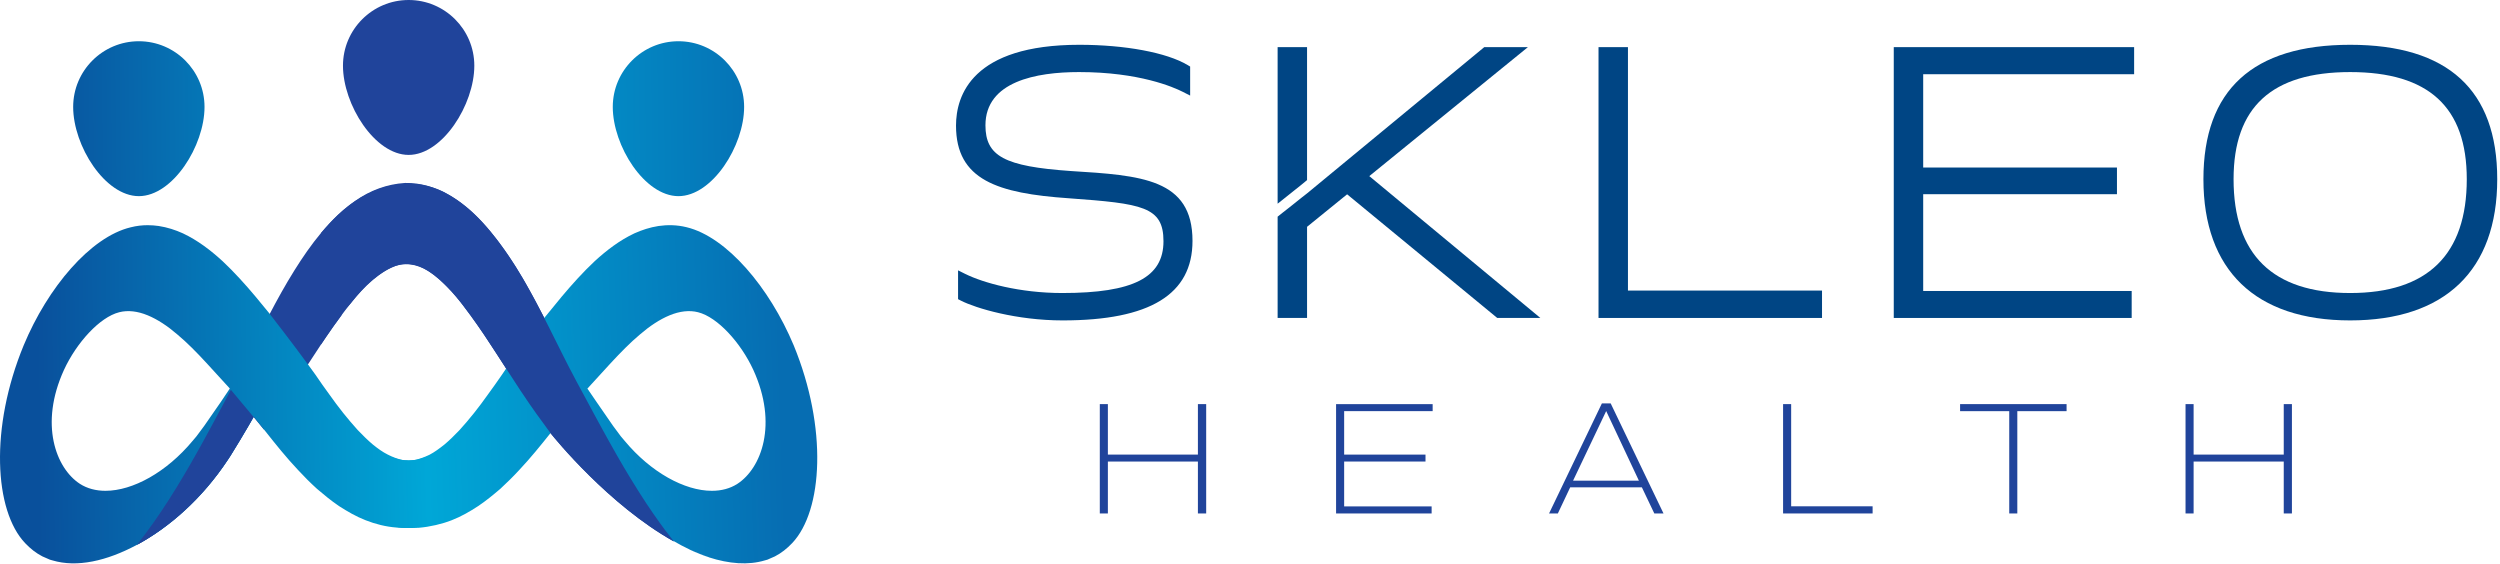
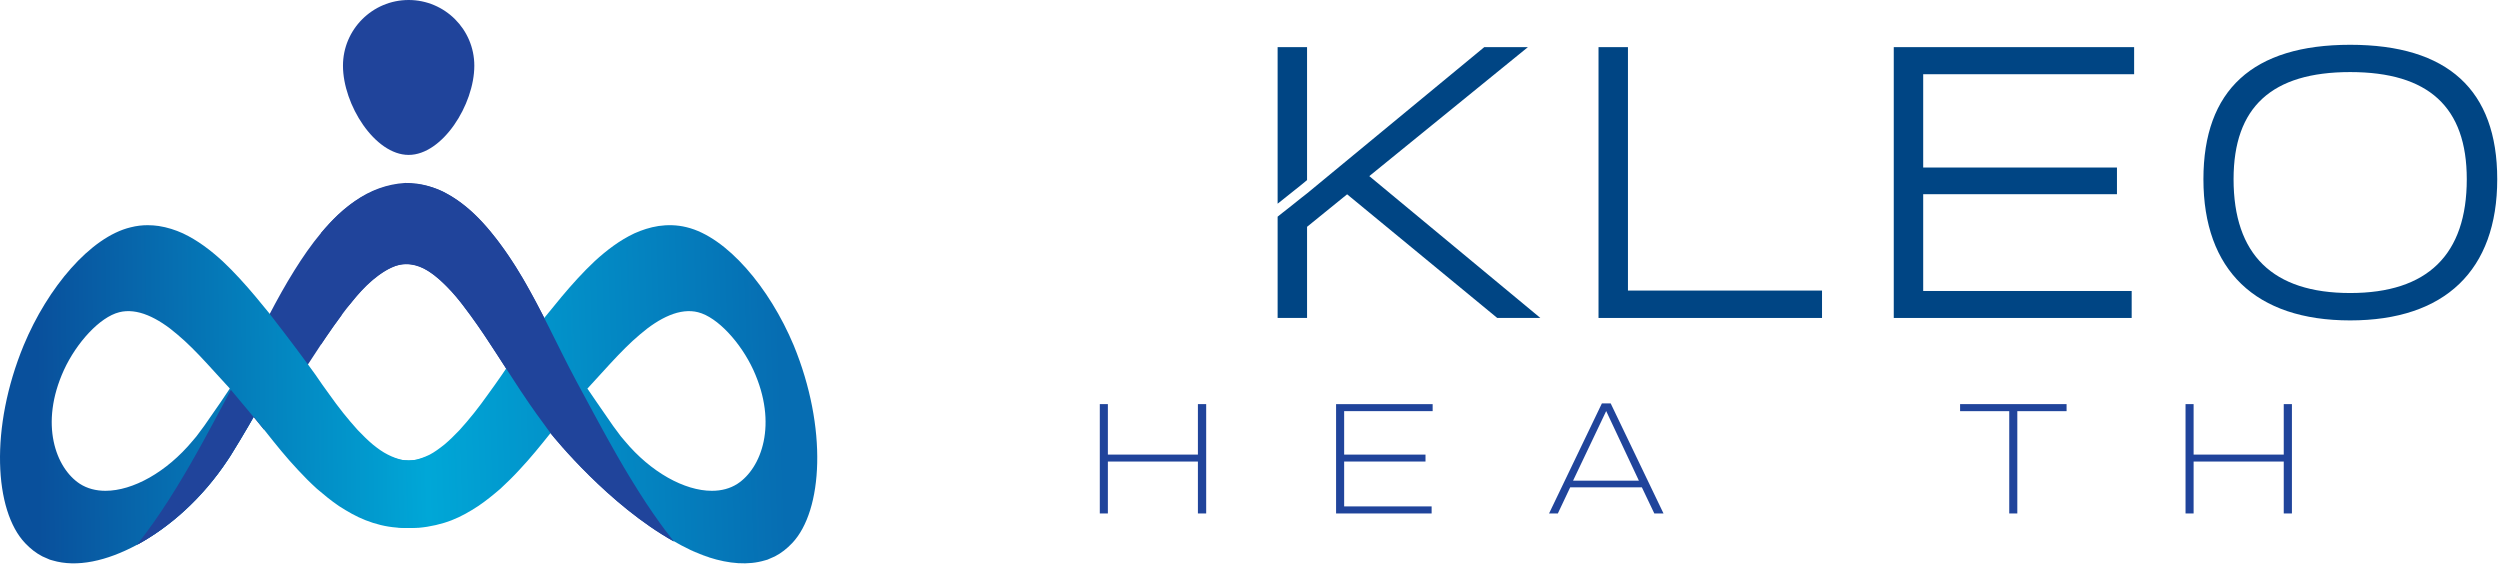
<svg xmlns="http://www.w3.org/2000/svg" width="100%" height="100%" viewBox="0 0 674 152" version="1.1" xml:space="preserve" style="fill-rule:evenodd;clip-rule:evenodd;stroke-linejoin:round;stroke-miterlimit:2;">
  <path d="M181.679,145.977c-17.56,-9.803 -32.162,-27.835 -33.207,-29.14c-0.041,-0.053 -0.059,-0.076 -0.059,-0.076c-0.496,-0.674 -0.985,-1.34 -1.47,-2.013c-0.201,-0.272 -0.402,-0.549 -0.596,-0.82c-0.289,-0.39 -0.578,-0.785 -0.862,-1.175c-0.165,-0.236 -0.33,-0.461 -0.495,-0.691c-0.048,-0.065 -0.095,-0.124 -0.142,-0.189c-0.218,-0.313 -0.443,-0.625 -0.667,-0.938c-0.443,-0.626 -0.897,-1.257 -1.322,-1.883c-0.856,-1.257 -1.718,-2.508 -2.538,-3.747c-4.483,-6.774 -8.698,-13.725 -13.499,-20.288c-3.216,-4.396 -6.724,-9.048 -11.421,-11.969c-3.059,-1.904 -6.502,-2.462 -9.828,-0.927c-5.771,2.665 -9.839,7.957 -13.545,12.926c-1.37,1.836 -2.739,3.772 -4.109,5.785c-0.454,0.666 -0.909,1.345 -1.363,2.03c-1.169,1.747 -2.343,3.541 -3.53,5.382c-0.017,0.03 -0.029,0.054 -0.047,0.083c-1.535,2.367 -3.098,4.811 -4.751,7.314c-0.408,0.625 -0.827,1.251 -1.257,1.894c-0.432,0.632 -0.851,1.269 -1.311,1.919c-0.921,1.351 -1.735,2.454 -2.591,3.66c-0.637,0.879 -1.269,1.776 -1.93,2.679c-0.927,-1.128 -1.848,-2.255 -2.774,-3.371c-0.496,0.868 -0.992,1.736 -1.499,2.615c-1.382,2.367 -2.804,4.728 -4.28,7.107c-0.183,0.294 -0.366,0.596 -0.555,0.897c-0.212,0.318 -0.424,0.642 -0.637,0.962c-6.9,10.435 -15.747,18.161 -24.489,22.895c3.076,-3.883 5.932,-7.974 8.629,-12.188c2.651,-4.15 5.154,-8.393 7.573,-12.708c0.349,-0.614 0.691,-1.233 1.033,-1.853c0.343,-0.621 0.691,-1.24 1.027,-1.86c0.342,-0.619 0.679,-1.245 1.015,-1.871c0.349,-0.625 0.685,-1.251 1.016,-1.876c0.318,-0.579 0.625,-1.164 0.938,-1.748c0.697,-1.299 1.393,-2.603 2.083,-3.907c0.337,-0.632 0.679,-1.263 1.01,-1.889c0.337,-0.637 0.679,-1.269 1.015,-1.9c0.148,-0.284 0.295,-0.561 0.449,-0.839c1.458,-2.715 2.626,-4.946 3.913,-7.531c1.305,-2.621 2.603,-5.223 3.913,-7.815c0.72,-1.422 1.458,-2.851 2.202,-4.285c2.042,-3.902 4.214,-7.832 6.623,-11.687c4.381,-7.012 9.562,-13.983 16.407,-18.78c4.029,-2.826 8.551,-4.534 13.47,-4.835c8.327,-0.169 15.471,4.805 20.893,10.697c6.809,7.398 11.721,16.183 16.292,25.071c0.106,0.207 0.213,0.414 0.319,0.626c0.141,0.277 0.278,0.554 0.419,0.826c0.336,0.662 0.667,1.317 0.998,1.972c1.316,2.627 2.584,5.206 3.865,7.726c0.479,0.956 0.957,1.888 1.435,2.821c0.159,0.307 0.318,0.62 0.478,0.927c0.325,0.608 0.649,1.221 0.974,1.836l0.478,0.92c0.177,0.325 0.354,0.644 0.526,0.974c1.398,2.591 2.779,5.171 4.172,7.739c0.697,1.281 1.393,2.562 2.089,3.842c1.394,2.55 2.804,5.082 4.245,7.596c0.584,1.021 1.174,2.036 1.77,3.052c0.507,0.85 1.009,1.699 1.523,2.543c0.744,1.234 1.499,2.456 2.272,3.678c0.384,0.607 0.768,1.216 1.157,1.818c0.39,0.607 0.779,1.21 1.18,1.812c1.193,1.8 2.421,3.559 3.672,5.306c0.413,0.584 0.838,1.157 1.269,1.729c0.756,1.015 1.529,2.013 2.325,3.004c0.036,0.048 0.072,0.09 0.107,0.136" style="fill:#20449b;fill-rule:nonzero;" />
  <path d="M35.23,61.283c-10.828,2.589 -22.373,16.228 -28.848,31.823c-9.175,22.234 -7.935,44.551 0.386,53.313c1.405,1.487 2.948,2.701 4.656,3.581c0.441,0.221 0.882,0.386 1.323,0.579c0.248,0.11 0.468,0.194 0.688,0.303c0.221,0.055 0.469,0.137 0.689,0.194c6.585,1.983 14.631,0.192 22.787,-4.189c8.734,-4.712 17.577,-12.454 24.493,-22.896c0.192,-0.303 0.413,-0.633 0.634,-0.964c0.192,-0.276 0.358,-0.578 0.551,-0.881c1.46,-2.369 2.893,-4.739 4.271,-7.109c0.523,-0.882 1.019,-1.737 1.515,-2.617c-0,-0.028 0.027,-0.056 0.055,-0.083c0.881,1.13 1.764,2.259 2.7,3.416l0.027,0.028c0.138,0.192 0.276,0.386 0.441,0.55c2.7,3.417 5.538,6.971 8.763,10.388c1.597,1.736 3.278,3.417 5.096,5.07c1.873,1.598 3.802,3.196 5.951,4.656c2.204,1.405 4.519,2.783 7.136,3.802c2.59,1.02 5.428,1.763 8.404,1.984c0.44,0.028 1.571,0.082 1.571,0.082c0.192,0.028 0.44,0.028 0.688,0.028l1.212,0c1.763,-0.028 3.279,-0.496 4.987,-0.936c-0.027,-6.145 -0.027,-12.289 -0,-18.433c-0.165,0.082 -0.275,0.138 -0.413,0.165c-0.193,0.084 -0.358,0.138 -0.524,0.192c-0.716,0.332 -1.405,0.414 -2.066,0.635c-0.469,0.055 -1.929,0.165 -2.231,0.165c-0.139,-0 -0.276,-0 -0.414,-0.027c-0.22,-0 -0.441,-0 -0.661,-0.028c-0.193,-0.028 -0.414,-0.055 -0.634,-0.083c-1.267,-0.275 -2.59,-0.743 -3.912,-1.432c-1.35,-0.661 -2.728,-1.654 -4.078,-2.755c-1.35,-1.131 -2.7,-2.48 -4.023,-3.858c-1.294,-1.46 -2.617,-2.948 -3.912,-4.601c-1.268,-1.597 -2.535,-3.279 -3.774,-5.041c-1.269,-1.71 -2.508,-3.501 -3.747,-5.319c-0.387,-0.551 -1.103,-1.542 -1.984,-2.727c-3.582,-4.932 -10.085,-13.363 -10.112,-13.363c-0.055,-0.11 -0.138,-0.193 -0.193,-0.276c-1.295,-1.57 -2.59,-3.14 -3.857,-4.684c-2.783,-3.306 -5.703,-6.557 -8.872,-9.532c-3.197,-2.921 -6.668,-5.594 -10.69,-7.494c-2.011,-0.91 -4.189,-1.626 -6.53,-1.984c-0.959,-0.136 -1.949,-0.215 -2.969,-0.215c-1.471,-0 -3.002,0.166 -4.58,0.573Zm-13.694,69.156c-6.475,-4.216 -10.965,-16.091 -4.298,-30.694c3.389,-7.356 9.643,-14.243 14.906,-15.566c2.369,-0.606 4.987,-0.276 7.66,0.826c2.672,1.103 5.372,2.894 7.989,5.152c2.645,2.204 5.263,4.877 7.881,7.714c1.35,1.461 5.454,5.98 6.171,6.751c0.027,0.056 0.082,0.11 0.11,0.138c-0.827,1.24 -1.653,2.452 -2.48,3.692c-1.488,2.121 -2.948,4.27 -4.435,6.392c-0.194,0.248 -1.571,2.122 -2.067,2.782c-0.358,0.441 -0.716,0.855 -1.075,1.269c-6.994,8.405 -16.086,13.425 -23.461,13.426c-2.561,0 -4.913,-0.604 -6.901,-1.882Z" style="fill:url(#_Linear1);fill-rule:nonzero;" />
  <path d="M111.081,55.8c4.298,0.551 8.155,2.921 11.379,6.144c1.626,1.625 3.113,3.416 4.518,5.372c0.358,0.468 1.764,2.452 2.094,2.949c0.661,1.047 1.35,2.039 1.983,3.113c1.296,2.067 2.508,4.27 3.72,6.448c1.185,2.232 2.37,4.49 3.527,6.804c0.965,1.957 1.957,3.941 2.976,5.952c-1.709,2.287 -3.279,4.546 -4.822,6.777c-0.358,0.552 -0.744,1.075 -1.102,1.626c-1.268,1.818 -2.507,3.609 -3.775,5.319c-1.24,1.762 -2.507,3.444 -3.774,5.041c-1.295,1.653 -2.618,3.141 -3.913,4.601c-1.322,1.378 -2.673,2.727 -4.022,3.858c-1.378,1.101 -2.729,2.094 -4.051,2.783c-1.35,0.661 -2.672,1.129 -3.967,1.404c-0.276,0.055 -0.551,0.083 -0.827,0.111c-0.275,-0 -0.551,0.027 -0.853,0.027c-0.139,-0 -0.276,-0 -0.414,-0.027c-0.22,-0 -0.441,-0 -0.661,-0.028c-0.386,-0.028 -0.745,-0.055 -1.157,-0.11c-0.662,-0.221 -1.35,-0.303 -2.067,-0.635c-0.165,-0.054 -0.33,-0.108 -0.523,-0.192c-0.138,-0.027 -0.248,-0.083 -0.386,-0.165l-0,18.433c1.626,0.413 1.763,0.77 3.388,0.908l0.167,0c0.192,0.028 0.44,0.028 0.688,0.028c1.184,0.028 2.865,0 3.747,-0.055c2.948,-0.248 6.254,-1.019 8.844,-2.039c2.618,-1.019 4.96,-2.397 7.109,-3.802c2.177,-1.46 4.105,-3.058 5.979,-4.656c1.791,-1.653 3.498,-3.334 5.097,-5.07c3.085,-3.279 5.813,-6.667 8.43,-9.946c0.111,-0.165 2.48,-3.141 3.5,-4.436c0.523,0.882 1.047,1.791 1.57,2.7c1.377,2.37 2.811,4.74 4.271,7.109c0.193,0.303 0.358,0.605 0.551,0.881c0.221,0.331 0.44,0.661 0.633,0.964c6.42,9.7 14.493,17.056 22.621,21.849c1.433,0.827 2.838,1.598 4.27,2.26c0.056,0.027 0.138,0.055 0.194,0.11c0.826,0.385 1.68,0.743 2.534,1.074c0,0.028 0,0.028 0.028,0.028c0.826,0.33 1.653,0.633 2.507,0.909l0,0.027c5.456,1.764 10.635,2.178 15.126,0.828c0.22,-0.057 0.468,-0.139 0.689,-0.194c0.248,-0.109 0.468,-0.193 0.689,-0.303c0.44,-0.193 0.881,-0.358 1.322,-0.579c1.709,-0.88 3.251,-2.094 4.656,-3.581c8.293,-8.762 9.561,-31.079 0.414,-53.313c-6.53,-15.595 -18.047,-29.234 -28.875,-31.85c-2.673,-0.662 -5.207,-0.662 -7.549,-0.331c-2.342,0.358 -4.491,1.074 -6.53,1.984c-4.023,1.9 -7.494,4.573 -10.69,7.494c-3.169,2.975 -6.09,6.226 -8.872,9.532c-1.35,1.626 -4.519,5.511 -4.739,5.786c-0.165,0.166 -0.303,0.359 -0.441,0.524c-3.609,-5.703 -7.356,-11.435 -11.599,-16.586c-0.799,-0.992 -1.681,-1.956 -2.507,-2.921c-0.882,-0.909 -1.708,-1.873 -2.618,-2.728c-1.791,-1.735 -3.693,-3.389 -5.676,-4.738c-0.991,-0.689 -2.038,-1.268 -3.086,-1.792c-1.046,-0.523 -2.12,-0.936 -3.196,-1.24c-1.416,-0.411 -2.855,-0.614 -4.272,-0.614c-0.761,0 -1.516,0.059 -2.257,0.174Zm57.363,63.095c-0.358,-0.414 -0.717,-0.828 -1.075,-1.269c-0.33,-0.439 -1.873,-2.534 -2.066,-2.782c-1.488,-2.122 -2.948,-4.271 -4.436,-6.419c-0.826,-1.213 -1.653,-2.425 -2.507,-3.665c0.055,-0.028 0.111,-0.082 0.138,-0.138c0.716,-0.771 4.821,-5.29 6.172,-6.751c2.644,-2.837 5.235,-5.51 7.879,-7.714c2.618,-2.258 5.318,-4.049 7.991,-5.152c2.672,-1.102 5.289,-1.432 7.659,-0.826c5.262,1.323 11.517,8.21 14.906,15.566c6.667,14.603 2.177,26.478 -4.298,30.694c-1.981,1.278 -4.331,1.882 -6.889,1.882c-7.373,0 -16.479,-5.02 -23.474,-13.426Z" style="fill:url(#_Linear2);fill-rule:nonzero;" />
  <path d="M181.572,145.842c0.035,0.046 0.071,0.088 0.107,0.135c-17.56,-9.804 -32.163,-27.835 -33.207,-29.14c-0.042,-0.053 -0.059,-0.076 -0.059,-0.076c-0.496,-0.673 -0.985,-1.341 -1.47,-2.013c-0.201,-0.271 -0.402,-0.549 -0.596,-0.82c-0.29,-0.39 -0.572,-0.786 -0.856,-1.175c-0.166,-0.224 -0.337,-0.46 -0.502,-0.691c-0.047,-0.065 -0.094,-0.123 -0.141,-0.189c-0.219,-0.312 -0.443,-0.625 -0.667,-0.938c-0.443,-0.625 -0.897,-1.258 -1.322,-1.883c-0.856,-1.257 -1.718,-2.508 -2.538,-3.748c-1.328,-2.007 -2.616,-3.99 -3.861,-5.932c-0.306,-0.472 -0.607,-0.945 -0.909,-1.41c-1.505,-2.337 -3.004,-4.652 -4.509,-6.948c-0.189,-0.277 -0.372,-0.555 -0.555,-0.832c-0.561,-0.826 -1.11,-1.635 -1.665,-2.432c-2.492,-3.561 -5.058,-7.104 -8.115,-10.209c-2.963,-3.012 -6.737,-6.446 -11.214,-6.382c-1.24,-0.018 -2.527,0.319 -3.92,0.962c-0.525,0.23 -1.063,0.514 -1.606,0.844c-2.449,1.491 -4.622,3.408 -6.577,5.497c-1.001,1.07 -1.941,2.193 -2.846,3.345c-0.53,0.675 -2.517,2.475 -2.517,3.24c-1.369,1.836 -2.739,3.772 -4.108,5.784c-0.454,0.667 -0.909,1.346 -1.369,2.031l0,-30.02c0.112,-0.13 0.224,-0.265 0.336,-0.395c0.201,-0.242 0.407,-0.479 0.614,-0.715c0.531,-0.607 1.074,-1.216 1.629,-1.805c0.26,-0.278 0.525,-0.555 0.797,-0.827c0.195,-0.201 0.396,-0.401 0.596,-0.602c0.201,-0.201 0.401,-0.395 0.614,-0.596c7.677,-7.25 18.186,-10.989 28.196,-6.304c0.378,0.195 0.761,0.401 1.139,0.608c7.407,4.051 12.682,10.888 17.306,17.772c0.265,0.396 0.525,0.791 0.779,1.192c0.165,0.254 0.325,0.515 0.484,0.768c0.129,0.206 0.253,0.407 0.378,0.614c0.419,0.666 0.82,1.328 1.215,1.995c0.396,0.667 0.785,1.34 1.175,2.007c0.749,1.328 1.511,2.679 2.219,4.014c0.821,1.516 1.611,3.027 2.379,4.527c0.106,0.212 0.212,0.418 0.319,0.625c0.142,0.278 0.277,0.554 0.418,0.826c0.337,0.661 0.668,1.316 0.999,1.972c1.316,2.626 2.585,5.206 3.865,7.726c0.479,0.956 0.956,1.889 1.435,2.822c0.165,0.306 0.324,0.619 0.484,0.926c0.318,0.614 0.643,1.216 0.968,1.835l0.478,0.921c0.177,0.326 0.354,0.644 0.525,0.974c1.404,2.592 2.786,5.17 4.173,7.738c0.696,1.281 1.393,2.562 2.089,3.842c1.399,2.551 2.804,5.083 4.244,7.597c0.585,1.021 1.181,2.036 1.771,3.052c0.508,0.85 1.009,1.699 1.523,2.543c0.744,1.235 1.499,2.456 2.272,3.677c0.384,0.609 0.773,1.217 1.163,1.818c0.39,0.609 0.779,1.211 1.174,1.812c1.193,1.801 2.42,3.56 3.672,5.307c0.419,0.585 0.844,1.156 1.268,1.729c0.756,1.016 1.53,2.013 2.326,3.005" style="fill:#20449b;fill-rule:nonzero;" />
  <path d="M68.367,112.423c-0.497,0.867 -0.993,1.736 -1.502,2.611c-1.378,2.37 -2.803,4.733 -4.277,7.108c-0.184,0.299 -0.37,0.598 -0.554,0.897c-0.213,0.322 -0.426,0.644 -0.638,0.965c-6.9,10.432 -15.751,18.163 -24.491,22.893c3.075,-3.885 5.933,-7.971 8.628,-12.186c2.654,-4.149 5.156,-8.395 7.575,-12.711c0.348,-0.612 0.691,-1.232 1.034,-1.851c0.343,-0.619 0.686,-1.239 1.023,-1.859c0.343,-0.622 0.681,-1.248 1.02,-1.873c0.337,-0.624 0.675,-1.247 1.014,-1.875c0.315,-0.579 0.622,-1.162 0.938,-1.745c0.696,-1.3 1.393,-2.607 2.086,-3.907c0.333,-0.633 0.673,-1.264 1.008,-1.895c0.335,-0.635 0.675,-1.266 1.011,-1.9c2.033,2.405 4.075,4.847 6.125,7.328" style="fill:#20449b;fill-rule:nonzero;" />
  <path d="M148.413,116.761c0.017,0.023 0.035,0.046 0.059,0.076c-0.042,-0.053 -0.059,-0.076 -0.059,-0.076" style="fill:#53a4da;fill-rule:nonzero;" />
  <path d="M191.099,150.233c-1.671,-0.549 -3.365,-1.228 -5.07,-2.03c1.676,0.773 3.364,1.457 5.07,2.03" style="fill:#53a4da;fill-rule:nonzero;" />
  <path d="M110.171,41.765c-9.119,-0 -17.705,-13.554 -17.705,-24.059c-0,-9.763 7.941,-17.706 17.705,-17.706c9.763,0 17.705,7.943 17.705,17.706c0,10.505 -8.586,24.059 -17.705,24.059" style="fill:#20449b;fill-rule:nonzero;" />
-   <path d="M19.727,28.823c-0,10.506 8.586,24.059 17.706,24.059c9.119,-0 17.705,-13.553 17.705,-24.059c0,-9.762 -7.942,-17.705 -17.705,-17.705c-9.763,0 -17.706,7.943 -17.706,17.705Z" style="fill:url(#_Linear3);fill-rule:nonzero;" />
-   <path d="M165.204,28.823c0,10.506 8.586,24.059 17.706,24.059c9.119,-0 17.706,-13.553 17.706,-24.059c-0,-9.762 -7.944,-17.705 -17.706,-17.705c-9.763,0 -17.706,7.943 -17.706,17.705Z" style="fill:url(#_Linear4);fill-rule:nonzero;" />
  <path d="M322.956,108.948l0,13.61l-24.273,0l0,-13.61l-2.177,0l0,29.481l2.177,0l0,-13.996l24.273,-0l0,13.996l2.232,0l0,-29.481l-2.232,0Z" style="fill:#20449b;fill-rule:nonzero;" />
  <path d="M386.243,110.849l0,-1.901l-26.037,0l0,29.48l25.762,0l0,-1.901l-23.584,0l-0,-12.095l21.931,-0l0,-1.874l-21.931,0l-0,-11.709l23.859,-0Z" style="fill:#20449b;fill-rule:nonzero;" />
  <path d="M424.1,129.585l8.927,-18.764l8.817,18.764l-17.744,-0Zm10.14,-20.829l-2.371,-0l-14.244,29.673l2.37,-0l3.334,-7.053l19.314,-0l3.361,7.053l2.48,-0l-14.244,-29.673Z" style="fill:#20449b;fill-rule:nonzero;" />
-   <path d="M482.897,136.5l-0,-27.552l-2.177,0l0,29.481l24.135,-0l0,-1.929l-21.958,0Z" style="fill:#20449b;fill-rule:nonzero;" />
  <path d="M528.44,108.948l0,1.901l13.253,-0l-0,27.58l2.176,0l0,-27.58l13.28,-0l0,-1.901l-28.709,0Z" style="fill:#20449b;fill-rule:nonzero;" />
  <path d="M615.698,108.948l0,13.61l-24.301,0l0,-13.61l-2.177,0l0,29.481l2.177,0l0,-13.996l24.301,-0l0,13.996l2.204,0l-0,-29.481l-2.204,0Z" style="fill:#20449b;fill-rule:nonzero;" />
-   <path d="M288.599,46.102c-17.798,-1.24 -22.923,-3.996 -22.923,-12.316c-0,-11.848 13.72,-14.355 25.237,-14.355c16.256,-0 25.486,4.078 27.938,5.317l2.011,1.02l0,-7.824l-0.688,-0.414c-5.648,-3.361 -16.835,-5.455 -29.178,-5.455c-28.93,-0 -33.256,13.666 -33.256,21.793c0,14.658 11.187,18.267 30.473,19.59c19.755,1.433 25.458,2.232 25.458,11.572c0,9.781 -8.155,13.969 -27.276,13.969c-11.572,-0 -21.298,-2.756 -26.12,-5.125l-1.984,-0.991l0,7.769l0.744,0.386c4.023,2.066 15.044,5.345 27.442,5.345c23.558,-0 35.019,-7.026 35.019,-21.436c0,-16.779 -13.804,-17.66 -32.897,-18.845" style="fill:#004584;fill-rule:nonzero;" />
  <path d="M438.896,12.708l-7.935,0l-0,73.013l60.256,0l0,-7.384l-52.321,-0l-0,-65.629Z" style="fill:#004584;fill-rule:nonzero;" />
  <path d="M510.559,85.722l64.141,-0l0,-7.274l-56.206,0l-0,-26.092l52.239,-0l-0,-7.191l-52.239,-0l-0,-25.155l56.867,-0l0,-7.302l-64.802,0l-0,73.014Z" style="fill:#004584;fill-rule:nonzero;" />
  <path d="M633.607,78.999c-20.885,-0 -31.437,-10.332 -31.437,-30.693c0,-19.425 10.277,-28.875 31.437,-28.875c21.16,0 31.436,9.45 31.436,28.875c0,20.361 -10.579,30.693 -31.436,30.693m0,-66.924c-26.258,-0 -39.565,12.177 -39.565,36.231c-0,24.549 14.051,38.077 39.565,38.077c25.568,0 39.647,-13.528 39.647,-38.077c0,-24.054 -13.335,-36.231 -39.647,-36.231" style="fill:#004584;fill-rule:nonzero;" />
  <path d="M352.382,48.554l0,-35.846l-7.935,0l0,42.21l6.227,-4.959l1.708,-1.405Z" style="fill:#004584;fill-rule:nonzero;" />
  <path d="M411.922,12.708l-11.765,0l-47.775,39.428l-1.378,1.074l-1.378,1.102l-2.424,1.928l-1.377,1.075l-1.378,1.102l-0,27.304l7.935,0l-0,-24.576l10.801,-8.762l40.473,33.338l11.628,0l-46.123,-38.242l42.761,-34.771Z" style="fill:#004584;fill-rule:nonzero;" />
  <defs>
    <linearGradient id="_Linear1" x1="0" y1="0" x2="1" y2="0" gradientUnits="userSpaceOnUse" gradientTransform="matrix(203.008,-3.426,3.426,203.008,10.067,106.629)">
      <stop offset="0" style="stop-color:#09509c;stop-opacity:1" />
      <stop offset="0.52" style="stop-color:#00a7d7;stop-opacity:1" />
      <stop offset="1" style="stop-color:#066db2;stop-opacity:1" />
    </linearGradient>
    <linearGradient id="_Linear2" x1="0" y1="0" x2="1" y2="0" gradientUnits="userSpaceOnUse" gradientTransform="matrix(200.482,-7.16,7.16,200.482,10.187,108.994)">
      <stop offset="0" style="stop-color:#09509c;stop-opacity:1" />
      <stop offset="0.52" style="stop-color:#00a7d7;stop-opacity:1" />
      <stop offset="1" style="stop-color:#066db2;stop-opacity:1" />
    </linearGradient>
    <linearGradient id="_Linear3" x1="0" y1="0" x2="1" y2="0" gradientUnits="userSpaceOnUse" gradientTransform="matrix(202.978,-3.426,3.426,202.978,8.82,32.482)">
      <stop offset="0" style="stop-color:#09509c;stop-opacity:1" />
      <stop offset="0.52" style="stop-color:#00a7d7;stop-opacity:1" />
      <stop offset="1" style="stop-color:#066db2;stop-opacity:1" />
    </linearGradient>
    <linearGradient id="_Linear4" x1="0" y1="0" x2="1" y2="0" gradientUnits="userSpaceOnUse" gradientTransform="matrix(202.979,-3.426,3.426,202.979,8.861,34.937)">
      <stop offset="0" style="stop-color:#09509c;stop-opacity:1" />
      <stop offset="0.52" style="stop-color:#00a7d7;stop-opacity:1" />
      <stop offset="1" style="stop-color:#066db2;stop-opacity:1" />
    </linearGradient>
  </defs>
</svg>